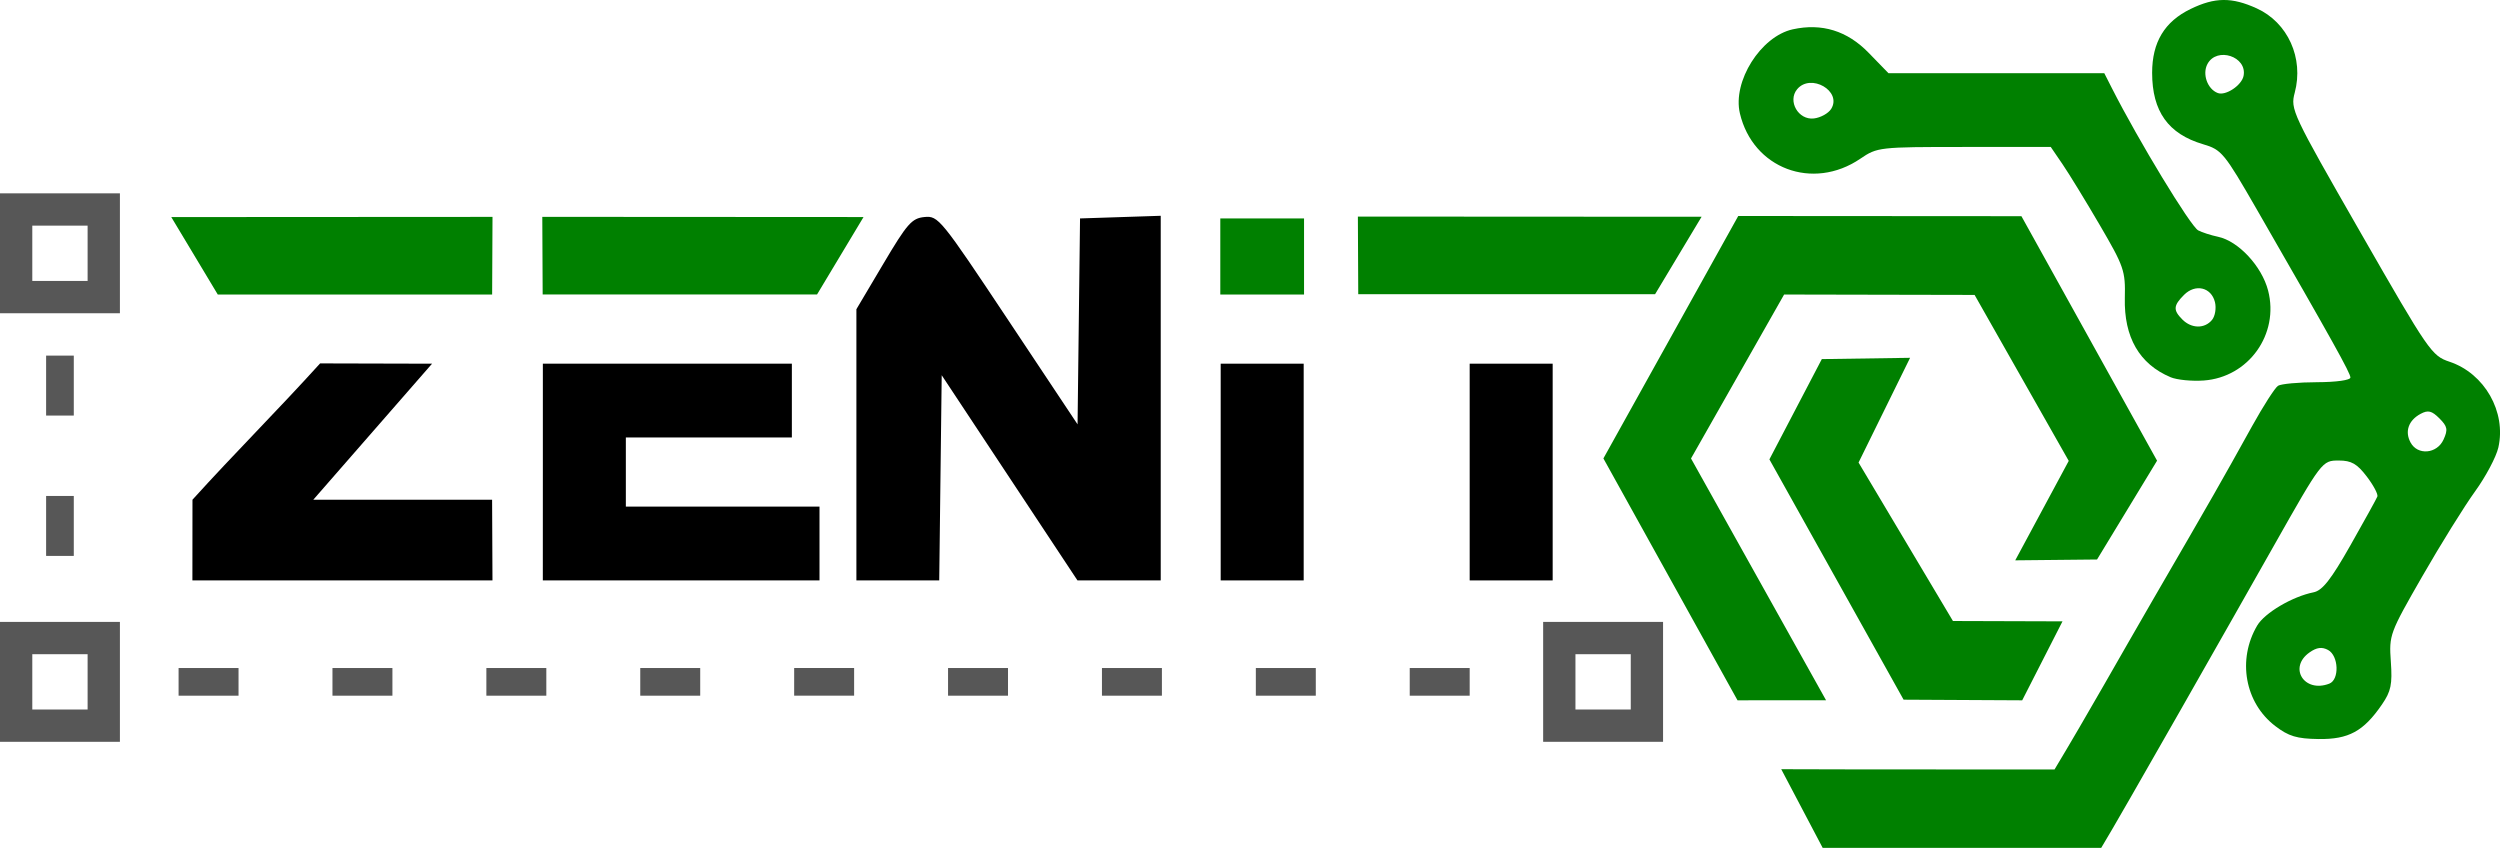
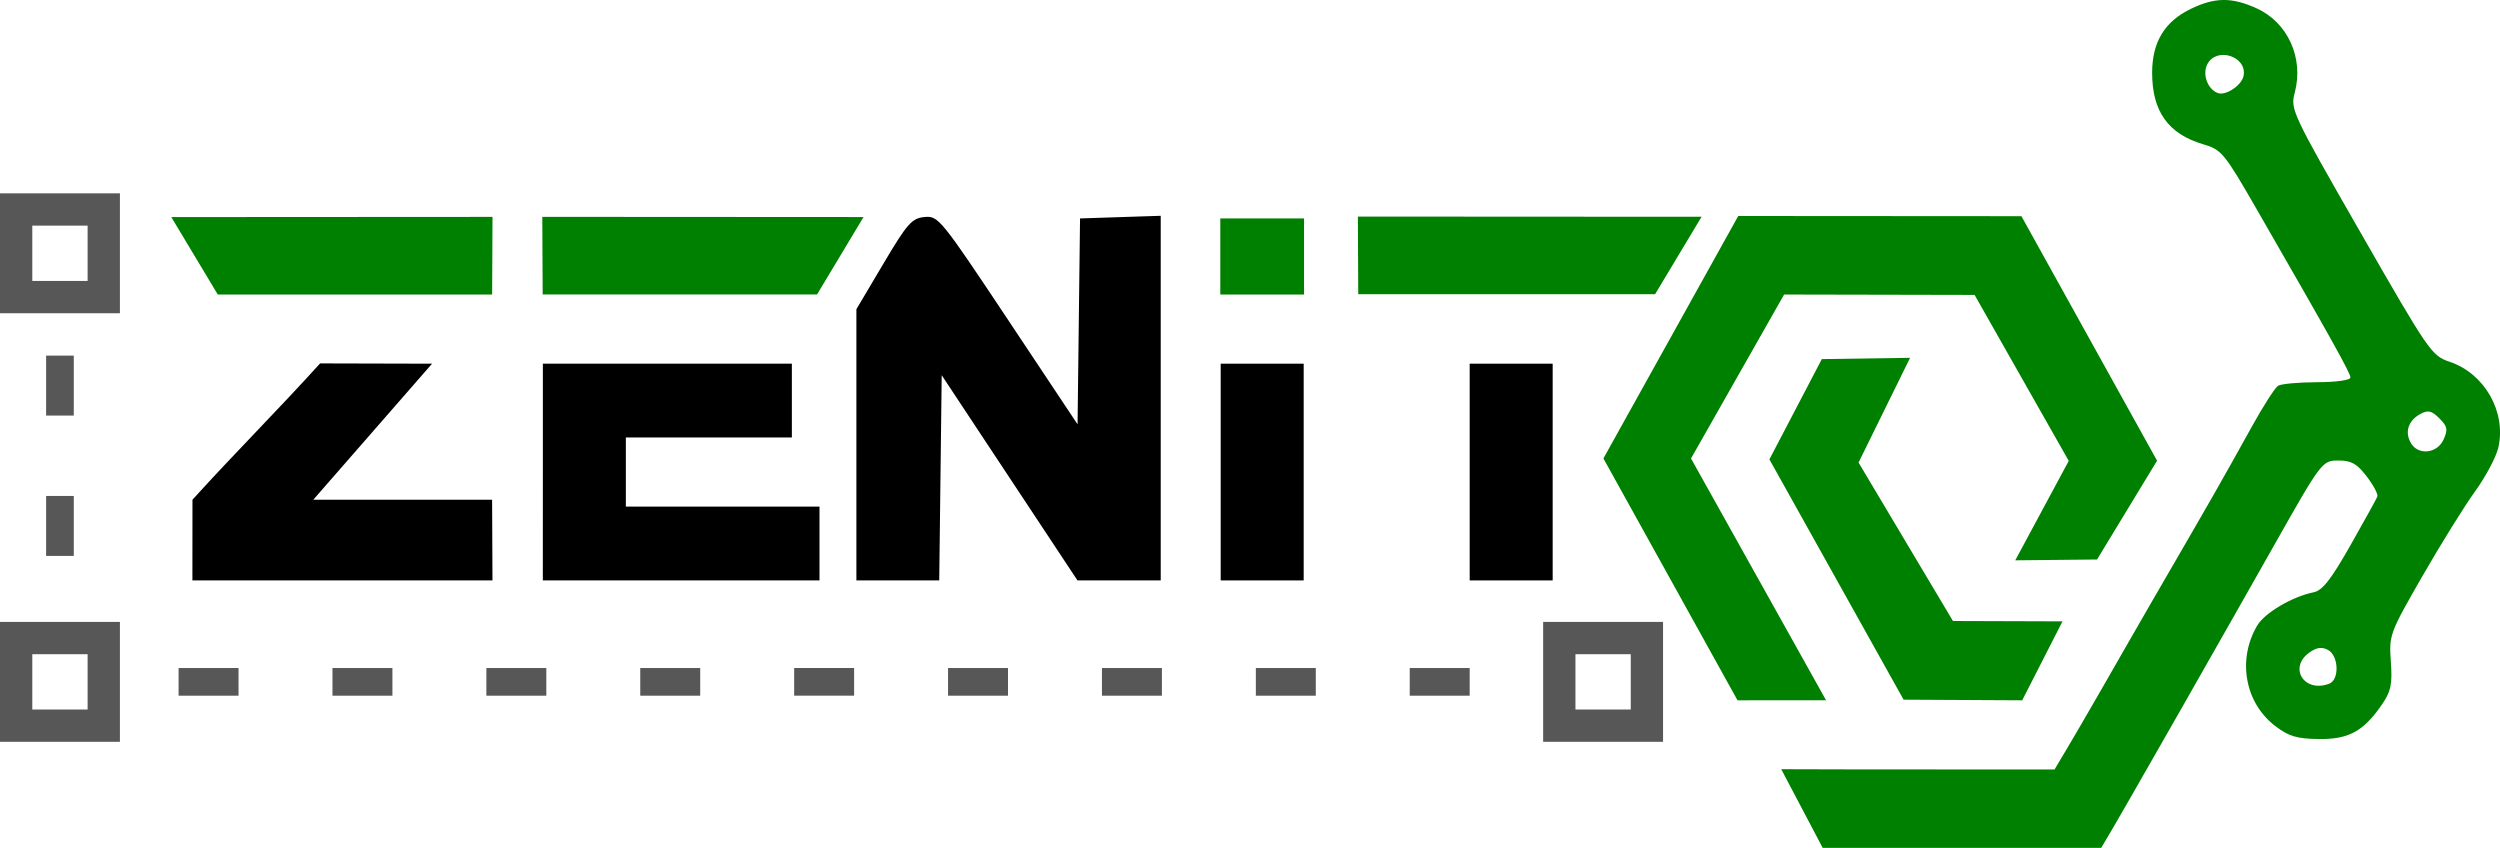
<svg xmlns="http://www.w3.org/2000/svg" width="143.45mm" height="48.65mm" viewBox="0 0 143.45 48.65" version="1.1" id="svg1">
  <defs id="defs1" />
  <g id="layer1" transform="translate(-34.925,-132.292)">
    <path style="fill:#008000;stroke-width:0.265" d="m 144.153,172.44 -7.7,-13.789 3.008,-5.754 5.065,-0.074 -2.957,6.01 5.416,9.092 6.286,0.02 -2.312,4.531 z" id="path28" />
    <path style="fill:#008000;stroke-width:0.265" d="m 132.561,144.73 -19.721,-0.011 0.021,4.455 h 17.032 l 2.668,-4.443 z" id="path63" />
    <path style="fill:#008000;stroke-width:0.265" d="m 84.474,144.746 -18.432,-0.011 0.021,4.455 h 15.743 l 2.668,-4.443 z" id="path62" />
    <path style="fill:#575757;fill-opacity:1;stroke-width:0.265" d="m 38.365,152.697 h 0.794 v 1.72 1.72 h -0.794 -0.794 v -1.72 -1.72 z" id="path61" />
    <path style="fill:#575757;fill-opacity:1;stroke-width:0.265" d="m 38.365,160.75 h 0.794 v 1.72 1.72 h -0.794 -0.794 v -1.72 -1.72 z" id="path60" />
    <path style="fill:#575757;fill-opacity:1;stroke-width:0.265" d="m 115.815,171.417 v -0.794 h 1.72 1.72 v 0.794 0.794 h -1.72 -1.72 z" id="path59" />
    <path style="fill:#575757;fill-opacity:1;stroke-width:0.265" d="m 106.985,171.417 v -0.794 h 1.72 1.72 v 0.794 0.794 h -1.72 -1.72 z" id="path58" />
    <path style="fill:#575757;fill-opacity:1;stroke-width:0.265" d="m 98.155,171.417 v -0.794 h 1.72 1.72 v 0.794 0.794 h -1.72 -1.72 z" id="path57" />
    <path style="fill:#575757;fill-opacity:1;stroke-width:0.265" d="m 89.324,171.417 v -0.794 h 1.72 1.72 v 0.794 0.794 h -1.72 -1.72 z" id="path56" />
    <path style="fill:#575757;fill-opacity:1;stroke-width:0.265" d="m 80.494,171.417 v -0.794 h 1.72 1.72 v 0.794 0.794 H 82.213 80.494 Z" id="path55" />
    <path style="fill:#575757;fill-opacity:1;stroke-width:0.265" d="m 71.663,171.417 v -0.794 h 1.72 1.72 v 0.794 0.794 h -1.72 -1.72 z" id="path54" />
    <path style="fill:#575757;fill-opacity:1;stroke-width:0.265" d="m 62.833,171.417 v -0.794 h 1.72 1.72 v 0.794 0.794 h -1.72 -1.72 z" id="path53" />
    <path style="fill:#575757;fill-opacity:1;stroke-width:0.265" d="m 54.002,171.417 v -0.794 h 1.72 1.72 v 0.794 0.794 h -1.72 -1.72 z" id="path52" />
    <path id="path51" style="fill:#575757;fill-opacity:1;stroke-width:0.265" d="m 123.471,171.417 v -3.44 h 3.44 3.44 v 3.44 3.44 h -3.44 -3.44 z m 5.027,0 v -1.587 h -1.587 -1.587 v 1.587 1.587 h 1.587 1.587 z" />
    <path id="path50" style="fill:#575757;fill-opacity:1;stroke-width:0.265" d="m 34.925,146.826 v -3.44 h 3.44 3.44 v 3.44 3.44 h -3.44 -3.44 z m 5.027,0 v -1.587 h -1.587 -1.587 v 1.587 1.587 h 1.587 1.587 z" />
    <path style="fill:#000000;stroke-width:0.265" d="m 119.255,159.378 v -6.218 h 2.381 2.381 v 6.218 6.218 h -2.381 -2.381 z" id="path38" />
    <path style="fill:#000000;stroke-width:0.265" d="m 104.968,159.378 v -6.218 h 2.381 2.381 v 6.218 6.218 h -2.381 -2.381 z" id="path37" />
    <path style="fill:#000000;stroke-width:0.265" d="m 84.065,157.815 v -7.78 l 1.544,-2.604 c 1.372,-2.315 1.635,-2.614 2.361,-2.686 0.794,-0.079 0.931,0.09 4.801,5.908 l 3.984,5.989 0.071,-5.908 0.071,-5.908 2.315,-0.076 2.315,-0.076 v 10.461 10.461 H 99.139 96.75 l -3.895,-5.887 -3.895,-5.887 -0.071,5.887 -0.071,5.887 H 86.442 84.065 Z" id="path36" />
    <path style="fill:#000000;stroke-width:0.265" d="m 66.074,159.378 v -6.218 h 7.144 7.144 v 2.117 2.117 h -4.763 -4.763 v 1.984 1.984 h 5.556 5.556 v 2.117 2.117 h -7.938 -7.938 z" id="path35" />
    <path style="fill:#000000;stroke-width:0.265" d="m 45.969,160.966 c 2.442,-2.695 4.883,-5.126 7.324,-7.822 l 6.423,0.017 -6.814,7.805 h 10.26 l 0.021,4.63 H 45.965 Z" id="path34" />
    <path style="fill:#575757;fill-opacity:1;stroke-width:0.265" d="m 45.172,171.417 v -0.794 h 1.72 1.72 v 0.794 0.794 h -1.72 -1.72 z" id="path29" />
    <path id="path19" style="fill:#575757;fill-opacity:1;stroke-width:0.265" d="m 34.925,171.417 v -3.44 h 3.44 3.44 v 3.44 3.44 h -3.44 -3.44 z m 5.027,0 v -1.587 h -1.587 -1.587 v 1.587 1.587 h 1.587 1.587 z" />
    <path style="fill:#008000;stroke-width:0.265" d="m 104.946,144.826 h 4.805 v 4.366 h -4.805 z" id="path48" />
    <path style="fill:#008000;stroke-width:0.265" d="m 44.753,144.748 18.432,-0.011 -0.021,4.455 H 47.421 Z" id="path46" />
-     <path id="path42" style="fill:#008000;stroke-width:0.265" d="m 161.85,150.65 c 0.18,-0.217 0.255,-0.678 0.168,-1.027 -0.213,-0.85 -1.123,-1.062 -1.772,-0.412 -0.618,0.618 -0.635,0.875 -0.094,1.417 0.524,0.524 1.274,0.534 1.698,0.022 z m -21.853,-12.108 c 0.639,-1.02 -1.173,-2.069 -1.952,-1.13 -0.564,0.68 0.07,1.783 0.963,1.677 0.384,-0.046 0.829,-0.292 0.989,-0.547 z m 19.475,15.394 c -1.789,-0.752 -2.678,-2.294 -2.624,-4.55 0.037,-1.554 -0.046,-1.796 -1.428,-4.163 -0.807,-1.382 -1.772,-2.96 -2.145,-3.506 l -0.677,-0.992 h -4.968 c -4.889,0 -4.984,0.011 -5.961,0.675 -2.731,1.856 -6.163,0.563 -6.909,-2.603 -0.432,-1.833 1.196,-4.419 3.036,-4.823 1.668,-0.366 3.125,0.085 4.352,1.348 l 1.137,1.17 h 6.192 6.192 l 0.437,0.86 c 1.531,3.016 4.513,7.928 4.953,8.16 0.218,0.115 0.73,0.28 1.137,0.366 1.169,0.247 2.511,1.689 2.873,3.087 0.647,2.503 -1.12,4.974 -3.69,5.16 -0.685,0.05 -1.543,-0.035 -1.907,-0.188 z" />
    <path style="fill:#008000;stroke-width:0.265" d="m 126.928,158.597 7.737,-13.911 16.249,0.011 7.783,14.029 -3.444,5.67 -4.694,0.048 3.07,-5.706 -5.402,-9.523 -10.93,-0.023 -5.342,9.407 7.748,13.873 -5.08,0.004 z" id="path27" />
    <path id="path16" style="fill:#008000;stroke-width:0.265" d="m 168.578,171.521 c 0.593,-0.227 0.543,-1.606 -0.07,-1.934 -0.351,-0.188 -0.648,-0.149 -1.058,0.138 -1.24,0.869 -0.311,2.348 1.128,1.796 z m 6.557,-14.006 c 0.261,-0.573 0.226,-0.753 -0.238,-1.217 -0.437,-0.437 -0.65,-0.488 -1.075,-0.261 -0.695,0.372 -0.921,1.008 -0.582,1.641 0.405,0.758 1.519,0.662 1.895,-0.163 z M 163.661,136.646 c 0.22,-1.11 -1.534,-1.689 -2.072,-0.683 -0.31,0.579 -0.002,1.443 0.592,1.667 0.455,0.171 1.372,-0.439 1.48,-0.983 z m -24.151,44.296 -2.378,-4.513 c 3.426,0.013 3.92,0.015 15.682,0.015 1.917,-3.189 3.733,-6.438 5.599,-9.657 3.584,-6.177 3.904,-6.738 5.74,-10.048 0.644,-1.161 1.312,-2.201 1.486,-2.311 0.173,-0.11 1.179,-0.202 2.234,-0.205 1.108,-0.003 1.918,-0.117 1.918,-0.27 0,-0.255 -1.004,-2.057 -5.366,-9.635 -1.876,-3.258 -2.021,-3.435 -3.085,-3.749 -2.002,-0.591 -2.926,-1.885 -2.926,-4.099 0,-1.757 0.713,-2.939 2.21,-3.664 1.395,-0.676 2.358,-0.684 3.788,-0.035 1.789,0.812 2.713,2.857 2.185,4.838 -0.256,0.962 -0.166,1.154 3.781,8.036 3.913,6.823 4.077,7.062 5.102,7.404 2.011,0.672 3.266,2.88 2.799,4.926 -0.123,0.538 -0.724,1.669 -1.335,2.514 -0.612,0.845 -1.974,3.037 -3.027,4.871 -1.878,3.271 -1.913,3.366 -1.806,4.895 0.092,1.31 0.01,1.703 -0.51,2.461 -1.057,1.541 -1.911,2.006 -3.639,1.982 -1.245,-0.017 -1.713,-0.157 -2.484,-0.746 -1.744,-1.33 -2.189,-3.811 -1.035,-5.767 0.429,-0.726 2.017,-1.663 3.232,-1.906 0.509,-0.102 0.998,-0.725 2.117,-2.697 0.8,-1.411 1.496,-2.67 1.546,-2.798 0.05,-0.128 -0.224,-0.646 -0.609,-1.15 -0.557,-0.73 -0.884,-0.917 -1.601,-0.917 -0.962,0 -0.971,0.012 -3.74,4.908 -2.05,3.624 -8.911,15.718 -9.896,17.317 z" />
  </g>
</svg>